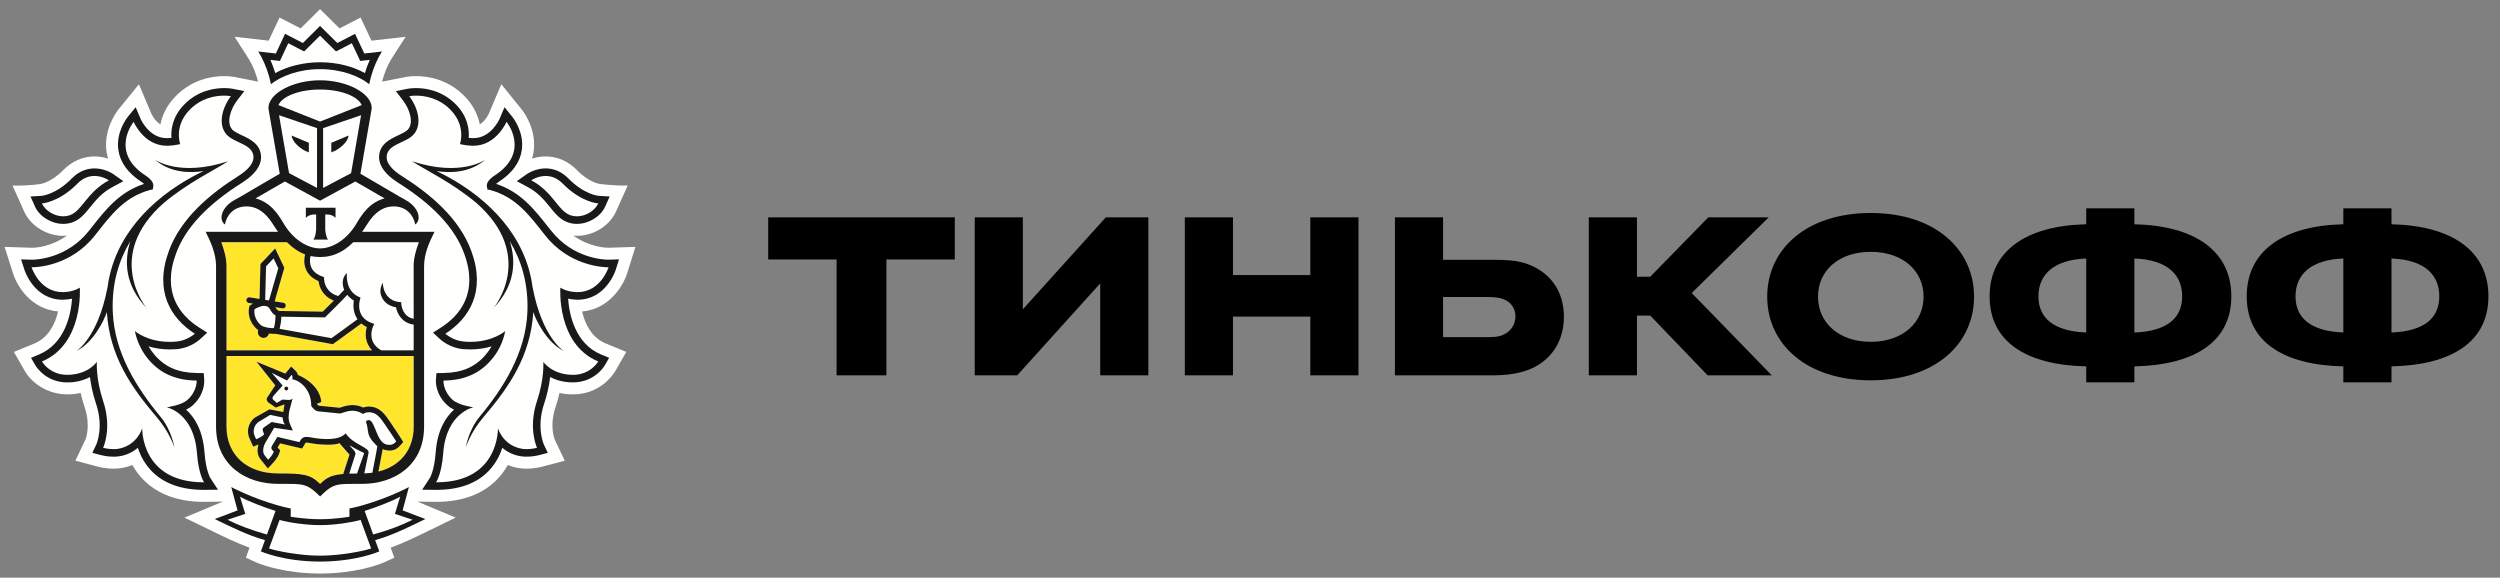
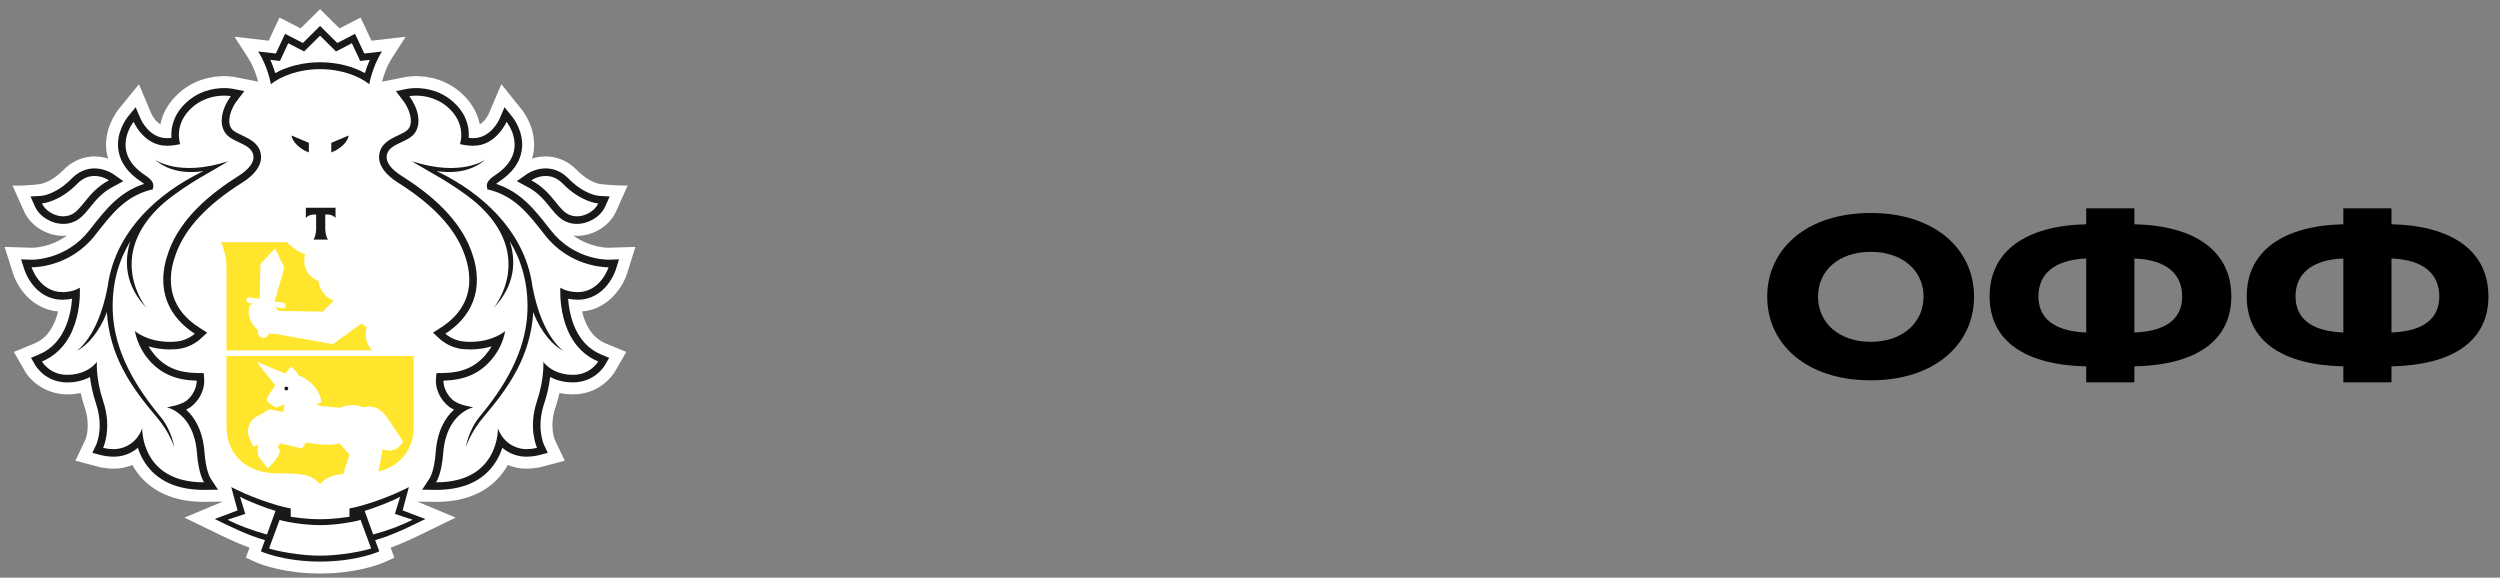
<svg xmlns="http://www.w3.org/2000/svg" width="251" height="58" viewBox="0 0 251 58" fill="none">
  <rect x="0" y="0" width="251" height="58" fill="#808080" stroke="none" />
  <g clip-path="url(#clip0)">
    <path fill-rule="evenodd" clip-rule="evenodd" d="M62.973 27.423L63.795 24.788L61.075 24.874C60.846 24.874 59.175 24.824 57.556 23.649C57.678 23.659 57.796 23.678 57.923 23.678C59.59 23.678 61.205 22.671 61.85 21.231L63.02 18.631C61.553 18.651 60.211 18.466 60.211 18.466C60.2 18.466 59.143 18.328 57.921 17.076C57.045 16.181 55.96 15.706 54.785 15.706C54.32 15.708 53.858 15.781 53.415 15.924C53.476 15.714 53.535 15.499 53.57 15.279C53.941 12.846 52.38 10.993 52.38 10.993L50.335 8.456L49.066 11.436C49.061 11.446 48.741 12.146 48.17 12.486C47.996 11.609 47.571 10.624 46.665 9.683C44.953 7.909 42.871 7.643 41.781 7.643C41.276 7.643 40.915 7.699 40.828 7.713L38.36 8.199C38.501 7.648 38.806 6.683 39.36 5.818L40.723 3.693L37.295 4.084L36.203 1.761L34.088 2.853L32.133 0.918L30.183 2.851L28.065 1.761L26.975 4.083L23.548 3.691L24.913 5.819C25.468 6.684 25.77 7.644 25.911 8.196L23.556 7.729L23.475 7.718C23.149 7.666 22.821 7.641 22.491 7.643C21.401 7.643 19.32 7.909 17.613 9.683C16.705 10.623 16.278 11.609 16.105 12.486C15.536 12.148 15.218 11.461 15.218 11.461L13.948 8.461L11.87 11.018C11.616 11.346 10.365 13.089 10.703 15.284C10.74 15.503 10.796 15.716 10.858 15.926C10.417 15.783 9.956 15.709 9.491 15.708C8.315 15.708 7.23 16.183 6.351 17.078C5.135 18.324 4.083 18.466 4.091 18.466C4.091 18.466 2.98 18.666 1.258 18.633L2.423 21.233C3.07 22.673 4.686 23.679 6.35 23.679C6.476 23.679 6.595 23.661 6.718 23.651C5.101 24.828 3.431 24.876 3.23 24.876L0.461 24.788L1.3 27.421C1.723 28.781 3.133 31.029 5.833 31.271C5.54 32.504 4.888 33.888 3.458 34.484L1.395 35.334L2.52 37.298C3.155 38.356 4.646 39.594 6.768 39.594C7.226 39.594 7.67 39.546 8.098 39.456C8.206 39.939 8.343 40.423 8.505 40.906C9.135 42.789 8.591 44.103 8.585 44.118L7.568 46.254L9.84 46.854C9.868 46.864 10.556 47.054 11.415 47.054C12.058 47.058 12.696 46.933 13.29 46.686C13.585 47.214 13.941 47.698 14.358 48.129C15.815 49.628 17.881 50.386 20.495 50.386H20.503L22.37 50.361L18.513 51.968L21.441 53.386C22.506 53.906 23.766 54.519 25.053 54.989L24.686 55.991L25.695 56.453C25.785 56.494 27.728 57.363 30.953 57.548C30.953 57.548 31.731 57.584 32.16 57.584C32.59 57.584 33.36 57.546 33.36 57.546C36.563 57.356 38.49 56.494 38.58 56.453L39.591 55.991L39.223 54.988C40.543 54.504 41.851 53.864 42.873 53.366L45.746 51.966L41.901 50.361L43.776 50.386C46.393 50.386 48.46 49.626 49.915 48.128C50.33 47.698 50.685 47.216 50.981 46.686C51.576 46.932 52.214 47.057 52.858 47.053C53.703 47.053 54.398 46.866 54.416 46.859L56.7 46.254L55.705 44.156C55.681 44.103 55.138 42.789 55.768 40.903C55.93 40.423 56.065 39.938 56.175 39.456C56.603 39.546 57.051 39.593 57.513 39.594C60.216 39.594 61.513 37.689 61.763 37.276L62.878 35.333L60.815 34.484C59.381 33.889 58.731 32.506 58.441 31.274C61.106 31.041 62.535 28.791 62.975 27.424L62.973 27.423Z" fill="#FFFFFE" />
-     <path fill-rule="evenodd" clip-rule="evenodd" d="M32.133 8.989C29.95 8.991 28.311 9.708 27.955 10.553L32.133 12.203L36.313 10.553C35.96 9.708 34.321 8.991 32.133 8.989ZM32.178 52.721H32.095C30.771 52.729 28.946 52.458 28.07 52.199L27.013 55.064C27.71 55.313 30.07 55.789 32.138 55.789C34.203 55.789 36.565 55.313 37.26 55.064L36.205 52.201C35.323 52.458 33.501 52.729 32.178 52.721ZM40.173 49.871C39.386 50.318 37.631 50.988 36.61 51.298L37.466 53.664C38.833 53.303 40.16 52.807 41.428 52.184L39.648 51.593L40.173 49.871V49.871ZM24.098 49.871L24.625 51.593L22.843 52.184C23.918 52.726 25.228 53.231 26.803 53.663L27.661 51.296C26.641 50.986 24.883 50.318 24.098 49.871V49.871ZM32.133 6.251C33.781 6.251 35.395 6.646 36.638 7.338C36.751 6.958 36.91 6.494 37.125 6.009L36.655 6.066L36.163 6.116L35.955 5.668L35.325 4.339L34.181 4.936L33.735 5.163L33.378 4.813L32.133 3.579L30.891 4.813L30.536 5.163L30.091 4.936L28.941 4.339L28.32 5.668L28.108 6.118L27.615 6.066L27.148 6.009C27.337 6.442 27.5 6.885 27.635 7.338C28.881 6.646 30.495 6.251 32.135 6.251H32.133ZM57.275 21.613C57.49 21.686 57.706 21.719 57.921 21.719C58.855 21.719 59.755 21.114 60.063 20.424C60.063 20.424 58.355 20.321 56.518 18.453C55.935 17.849 55.315 17.668 54.785 17.668C53.96 17.668 53.34 18.103 53.34 18.103C55.56 19.286 56.011 21.186 57.275 21.613V21.613ZM6.35 21.718C6.566 21.718 6.783 21.686 6.991 21.611C8.258 21.184 8.715 19.286 10.93 18.104C10.93 18.104 10.31 17.668 9.49 17.668C8.956 17.668 8.338 17.848 7.751 18.454C5.916 20.321 4.21 20.426 4.21 20.426C4.516 21.114 5.418 21.719 6.35 21.719V21.718Z" fill="#FFFFFE" />
-     <path fill-rule="evenodd" clip-rule="evenodd" d="M56.606 35.243C54.89 34.393 53.806 32.143 53.543 31.333C53.26 35.796 51.085 38.893 48.543 41.873C47.223 43.419 46.763 44.923 46.763 44.923C46.763 44.923 47.018 43.219 48.158 41.833C50.53 38.979 52.783 35.426 52.951 31.316C53.066 28.449 52.331 26.124 51.181 24.208C51.825 26.203 51.733 28.648 49.551 30.929C49.551 30.929 53.896 25.716 47.823 20.369C45.393 18.336 42.733 17.079 41.365 16.189C46.31 17.806 48.726 16.026 48.726 16.026C47.146 17.398 45.101 17.374 43.833 17.176C44.178 17.344 44.536 17.521 44.92 17.726C49.091 19.996 52.838 23.731 53.478 28.901V28.861C54.446 33.939 56.606 35.243 56.606 35.243ZM57.876 29.326C57.913 29.329 57.95 29.33 57.986 29.329C60.311 29.329 61.098 26.834 61.098 26.834H61.053C60.626 26.834 57.17 26.734 54.726 23.623C53.12 21.578 51.801 19.779 49.198 19.073L48.941 19.026L48.886 18.764C48.815 18.366 49.086 17.993 49.706 17.591C53.298 15.234 50.856 12.228 50.856 12.228C50.856 12.228 49.833 14.631 47.538 14.631L47.366 14.628C47.106 14.614 46.855 14.606 46.601 14.551L46.178 14.468C46.178 14.468 46.833 12.684 45.253 11.049C44.065 9.813 42.616 9.603 41.781 9.603C41.36 9.603 41.093 9.658 41.093 9.658C41.886 10.696 42.46 12.421 41.543 13.484C40.751 14.398 38.818 14.443 38.818 15.806C38.818 16.383 39.356 17.056 40.323 17.661C43.23 19.494 46.115 21.928 47.315 25.189C48.815 29.256 47.125 31.956 44.715 33.504C44.715 33.504 45.471 34.201 46.566 34.291C46.79 34.313 47.008 34.323 47.211 34.323C49.526 34.323 50.723 33.234 50.723 33.234C50.723 33.234 50.525 34.738 49.323 36.133C48.21 37.419 46.751 38.179 44.526 38.211C44.526 38.211 44.456 39.244 45.441 40.141C46.073 40.706 47.528 40.891 47.528 40.891C47.528 40.891 44.801 41.443 44.5 45.478C44.336 47.664 43.78 48.423 43.78 48.423H43.828C50.155 48.423 49.993 42.986 49.993 42.986C49.993 42.986 50.433 44.596 52.198 45.016C52.411 45.073 52.64 45.094 52.856 45.094C53.423 45.094 53.918 44.961 53.918 44.961C53.918 44.961 52.993 43.008 53.91 40.276C54.671 38.008 54.548 36.328 54.548 36.328C54.548 36.328 55.4 37.619 57.515 37.631H57.536C58.036 37.639 58.529 37.52 58.971 37.287C59.413 37.053 59.788 36.712 60.063 36.294C55.845 34.539 56.261 28.878 56.261 28.878C56.261 28.878 56.808 29.288 57.876 29.328V29.326ZM15.728 41.873C13.186 38.893 11.011 35.796 10.725 31.333C10.463 32.144 9.381 34.394 7.666 35.243C7.666 35.243 9.823 33.939 10.791 28.861V28.901C11.433 23.731 15.18 19.996 19.351 17.728C19.735 17.519 20.095 17.344 20.436 17.178C19.17 17.374 17.123 17.398 15.545 16.028C15.545 16.028 17.961 17.806 22.905 16.189C21.538 17.079 18.878 18.336 16.45 20.369C10.375 25.716 14.72 30.929 14.72 30.929C12.536 28.646 12.446 26.204 13.09 24.208C11.94 26.124 11.203 28.449 11.323 31.318C11.488 35.426 13.74 38.979 16.106 41.834C17.253 43.218 17.511 44.921 17.511 44.921C17.511 44.921 17.045 43.419 15.728 41.873ZM16.745 40.889C16.745 40.889 18.2 40.706 18.831 40.139C19.815 39.244 19.746 38.211 19.746 38.211C17.52 38.179 16.063 37.419 14.945 36.133C13.748 34.738 13.548 33.234 13.548 33.234C13.548 33.234 14.745 34.323 17.056 34.323C17.265 34.323 17.481 34.313 17.703 34.291C18.387 34.222 19.034 33.947 19.56 33.504C17.146 31.956 15.456 29.256 16.955 25.188C18.155 21.929 21.038 19.494 23.948 17.659C24.913 17.056 25.45 16.383 25.45 15.806C25.45 14.443 23.52 14.398 22.728 13.484C21.811 12.421 22.386 10.696 23.178 9.658C23.178 9.658 22.913 9.603 22.49 9.603C21.656 9.603 20.208 9.813 19.018 11.049C17.435 12.686 18.093 14.469 18.093 14.469L17.67 14.553C17.418 14.604 17.163 14.614 16.903 14.629L16.736 14.631C14.436 14.631 13.415 12.229 13.415 12.229C13.415 12.229 10.976 15.234 14.568 17.591C15.185 17.993 15.456 18.368 15.385 18.764L15.33 19.024L15.068 19.071C12.47 19.779 11.151 21.578 9.541 23.623C7.098 26.734 3.645 26.834 3.216 26.834H3.17C3.17 26.834 3.958 29.329 6.285 29.329C6.321 29.329 6.355 29.329 6.395 29.326C7.463 29.288 8.011 28.878 8.011 28.878C8.011 28.878 8.425 34.539 4.208 36.294C4.208 36.294 4.976 37.633 6.736 37.633H6.756C8.873 37.619 9.723 36.328 9.723 36.328C9.723 36.328 9.6 38.009 10.358 40.276C11.275 43.009 10.355 44.959 10.355 44.959C10.355 44.959 10.846 45.093 11.415 45.093C11.635 45.093 11.86 45.073 12.071 45.016C13.835 44.596 14.276 42.986 14.276 42.986C14.276 42.986 14.115 48.423 20.443 48.423H20.49C20.49 48.423 19.935 47.664 19.773 45.478C19.473 41.444 16.743 40.889 16.743 40.889H16.745ZM30.706 20.856H33.69V21.881C33.34 21.451 32.656 21.539 32.656 21.539V23.018C32.656 23.018 32.68 23.744 32.936 24.059H31.46C31.718 23.744 31.74 23.018 31.74 23.018V21.539C31.74 21.539 31.06 21.451 30.706 21.881V20.856V20.856ZM27.456 21.009C27.56 21.121 27.661 21.243 27.76 21.364C27.783 21.393 27.805 21.418 27.828 21.451C27.92 21.571 28.011 21.701 28.1 21.831L28.16 21.919C28.265 22.079 28.365 22.244 28.465 22.416C29.378 23.994 30.838 24.938 32.133 24.939C33.431 24.938 34.89 23.994 35.805 22.416C35.903 22.244 36.006 22.076 36.115 21.911C36.236 21.724 36.367 21.544 36.505 21.369C36.606 21.243 36.711 21.119 36.818 21.006C36.836 20.989 36.851 20.971 36.87 20.956C37.336 20.479 37.888 20.116 38.615 19.914L38.291 19.726H38.275L36.988 18.979L35.67 18.221L32.143 20.144L32.133 20.136L32.128 20.144L28.601 18.221L27.281 18.979L25.995 19.726H25.98L25.655 19.914C26.38 20.114 26.933 20.474 27.4 20.953C27.42 20.969 27.433 20.993 27.456 21.009V21.009Z" fill="#FFFFFE" />
    <path fill-rule="evenodd" clip-rule="evenodd" d="M31.011 14.339V15.306L30.826 15.219C30.818 15.213 30.545 15.153 30.073 14.776C29.291 14.169 29.276 13.609 29.276 13.609L31.01 14.339H31.011ZM31.828 18.868V12.864L28.015 11.568L29.021 17.384L31.83 18.868H31.828ZM33.261 14.339L34.995 13.609C34.995 13.609 34.981 14.169 34.196 14.776C33.725 15.151 33.453 15.213 33.445 15.219L33.261 15.304V14.339ZM35.25 17.386L36.251 11.569L32.44 12.864V18.868L35.25 17.384V17.386ZM26.435 32.784C26.806 32.918 27.256 32.946 27.488 32.946C27.496 32.918 27.51 32.883 27.521 32.839C27.54 32.773 27.56 32.703 27.575 32.629C27.64 32.296 27.661 31.921 27.668 31.678C27.455 31.551 27.281 31.367 27.166 31.148C27.025 30.849 26.823 30.709 26.528 30.709C26.145 30.709 25.733 30.943 25.555 31.049C25.415 31.879 26.026 32.633 26.435 32.783V32.784ZM34.871 29.599C34.165 30.371 32.776 31.716 32.71 31.783L32.626 31.866L28.243 31.798C28.239 32.16 28.192 32.521 28.103 32.873L28.068 33.011L33.28 33.951C33.821 33.571 35.313 32.479 35.893 32.051C35.471 31.434 35.431 30.703 35.526 30.189C35.276 30.031 35.054 29.832 34.871 29.599V29.599Z" fill="#FFFFFE" />
    <path fill-rule="evenodd" clip-rule="evenodd" d="M35.466 24.319C34.456 25.323 33.488 25.694 32.623 25.781C32.465 25.798 32.306 25.807 32.146 25.808H32.125C31.806 25.808 31.489 25.774 31.178 25.708C31.121 25.933 31.05 26.404 31.255 26.851C31.438 27.256 31.81 27.558 32.353 27.759L32.536 27.831L32.538 28.028C32.538 28.086 32.581 29.363 33.971 29.718C34.198 29.484 34.405 29.273 34.555 29.094C34.271 28.426 34.421 27.743 34.833 27.408C34.816 27.479 34.633 29.154 35.975 29.778L36.196 29.883L36.13 30.118C36.108 30.189 35.661 31.811 37.286 32.414L37.573 32.524L37.445 32.803C37.416 32.864 36.78 34.336 38.28 35.173H41.531V32.584C40.375 32.443 39.886 31.511 39.76 30.851C39.221 30.759 38.806 30.528 38.521 30.149C37.838 29.249 38.425 28.424 38.433 28.379C38.431 28.386 38.433 29.263 38.973 29.806C39.241 30.066 39.558 30.269 40.04 30.314L40.275 30.336L40.295 30.578C40.3 30.629 40.428 31.818 41.531 32.004L41.53 26.721C41.53 25.901 41.768 25.078 42.055 24.318H35.466V24.319ZM26.711 26.741L26.625 30.104L27.008 30.164L27.941 26.936L27.466 25.943L26.713 26.741H26.711ZM28.735 39.198C28.709 39.197 28.684 39.191 28.661 39.18C28.637 39.169 28.617 39.153 28.6 39.134C28.583 39.115 28.57 39.093 28.562 39.068C28.554 39.044 28.551 39.018 28.553 38.993C28.555 38.967 28.561 38.943 28.572 38.92C28.583 38.897 28.599 38.877 28.618 38.86C28.637 38.844 28.659 38.831 28.683 38.823C28.707 38.815 28.733 38.812 28.758 38.814C28.868 38.819 28.945 38.914 28.941 39.018C28.938 39.069 28.914 39.116 28.875 39.15C28.836 39.184 28.786 39.201 28.735 39.198ZM37.005 42.176C37.033 42.176 37.066 42.179 37.096 42.188C37.68 42.354 37.825 44.451 38.843 44.638C38.943 44.659 39.036 44.664 39.116 44.664C39.411 44.664 39.586 44.539 39.776 44.314C39.776 44.314 39.263 43.509 38.88 42.964C38.371 42.251 37.976 41.389 37.028 41.389C37.005 41.389 36.978 41.389 36.953 41.393C36.772 41.4 36.598 41.459 36.45 41.563C36.133 41.353 35.763 41.24 35.383 41.238C34.791 41.238 34.328 41.511 34.096 41.511H34.088L31.971 41.301C31.64 41.268 31.378 40.934 31.283 40.804L31.246 40.748C31.246 40.689 31.246 40.631 31.243 40.579C31.171 38.844 29.831 38.103 29.353 38.089C29.353 38.089 29.41 37.759 29.281 37.634L28.815 38.201L27.281 37.431L28.375 38.711L27.45 39.753C27.333 39.871 27.348 40.031 27.396 40.099L27.796 40.453L28.303 40.144C28.328 40.126 28.375 40.119 28.431 40.119C28.571 40.119 28.781 40.156 28.97 40.156C29.178 40.156 29.356 40.113 29.378 39.918C29.315 40.561 28.718 41.679 29.11 42.558L29.4 43.221L27.528 42.951L26.651 44.433C26.381 44.926 26.338 45.459 26.598 45.749L26.926 46.161C26.926 46.161 27.386 45.673 27.488 45.351L27.34 45.188C27.215 45.049 27.221 44.926 27.298 44.778L27.848 43.864L30.056 44.386L30.173 44.186C30.323 43.936 30.54 43.863 30.776 43.863C30.875 43.863 30.975 43.874 31.078 43.891C31.488 43.973 32.163 44.081 32.838 44.081C33.58 44.081 34.315 43.948 34.706 43.509C35.506 44.698 37.13 44.886 37.001 45.491L36.575 47.528C36.858 47.514 37.13 47.496 37.388 47.461L37.795 45.343C37.828 45.163 37.857 44.982 37.881 44.801C37.725 44.641 37.346 44.306 37.131 43.898C36.846 43.346 37.001 43.058 36.735 42.341C36.735 42.341 36.818 42.174 37.005 42.174V42.176Z" fill="#FFFFFE" />
-     <path fill-rule="evenodd" clip-rule="evenodd" d="M25.716 44.101C25.716 44.101 26.45 43.801 26.517 43.584L26.416 43.341C26.348 43.181 26.357 43.008 26.491 42.914L27.282 42.366L28.603 42.621C28.603 42.621 28.363 42.321 28.387 41.921L27.127 41.654L25.936 42.379C25.729 42.533 25.579 42.752 25.51 43.002C25.442 43.251 25.459 43.516 25.558 43.754L25.716 44.103V44.101ZM35.062 47.554C35.297 47.544 35.56 47.541 35.845 47.541C35.845 47.541 36.525 45.549 36.563 45.486C36.058 45.25 35.565 44.989 35.087 44.704C35.288 45.008 35.778 45.353 35.681 45.619L35.062 47.554Z" fill="#FFFFFE" />
    <path fill-rule="evenodd" clip-rule="evenodd" d="M41.532 35.742H22.74V42.824C22.74 45.721 24.832 47.532 27.92 47.532C30.498 47.532 31.178 47.633 32.137 48.587C32.798 47.926 33.345 47.681 34.47 47.587L34.495 47.479L35.087 45.644C35.053 45.602 34.087 44.501 34.087 44.501C33.703 44.629 33.38 44.651 32.837 44.651C32.282 44.651 31.653 44.584 30.972 44.458C30.908 44.442 30.842 44.435 30.777 44.434C30.693 44.434 30.688 44.441 30.665 44.483L30.548 44.678L30.332 45.034L29.927 44.939L28.123 44.514L27.875 44.922L27.913 44.968L28.132 45.209L28.035 45.526C27.902 45.938 27.472 46.419 27.34 46.553L26.89 47.036L26.478 46.517L26.17 46.129C25.845 45.766 25.77 45.209 25.953 44.626C25.948 44.63 25.942 44.632 25.935 44.633L25.427 44.844L25.198 44.344L25.037 43.992C24.881 43.633 24.854 43.231 24.957 42.853C25.061 42.475 25.291 42.144 25.608 41.914L27.058 41.093L28.442 41.364C28.475 41.231 28.525 40.758 28.563 40.636C28.537 40.633 28.512 40.627 28.485 40.627L27.688 40.924L26.922 40.394C26.922 40.394 26.622 40.104 26.893 39.814L27.635 38.686L25.752 36.319L28.647 37.509L28.84 37.271L29.23 36.801L29.673 37.224C29.79 37.338 29.871 37.483 29.907 37.642C30.703 37.954 32.133 38.873 32.26 40.366L31.813 40.544V40.556C31.915 40.678 32 40.727 32.027 40.733L34.093 40.936C34.147 40.926 34.21 40.903 34.283 40.883C34.542 40.794 34.927 40.666 35.383 40.666C35.757 40.666 36.117 40.752 36.462 40.916C36.611 40.86 36.769 40.827 36.928 40.819L37.028 40.816C38.133 40.816 38.683 41.644 39.125 42.306C39.198 42.421 39.272 42.528 39.348 42.634C39.735 43.181 40.24 43.979 40.26 44.014L40.488 44.369L40.208 44.696C39.995 44.946 39.67 45.237 39.117 45.237C38.991 45.236 38.866 45.224 38.743 45.199C38.63 45.178 38.519 45.143 38.413 45.097C38.396 45.215 38.377 45.332 38.355 45.449L37.993 47.344C40.16 46.811 41.537 45.171 41.537 42.824L41.532 35.742V35.742ZM22.74 35.172H37.357C36.627 34.416 36.638 33.461 36.823 32.839C36.626 32.745 36.443 32.623 36.278 32.479C35.707 32.901 33.963 34.172 33.508 34.492L33.41 34.559L27.673 33.519H27.557C27.42 33.519 27.218 33.514 26.998 33.486C26.975 33.591 26.921 33.688 26.844 33.763C26.767 33.839 26.67 33.89 26.564 33.911C26.458 33.933 26.348 33.923 26.248 33.883C26.148 33.843 26.061 33.776 25.998 33.688C25.954 33.627 25.923 33.559 25.906 33.487C25.889 33.414 25.886 33.339 25.898 33.266L25.92 33.141C25.33 32.724 24.782 31.791 25.025 30.808L25.048 30.704L25.132 30.644C25.216 30.587 25.302 30.533 25.392 30.484L24.975 30.418C24.901 30.405 24.835 30.364 24.791 30.303C24.746 30.242 24.728 30.167 24.738 30.093C24.744 30.055 24.757 30.02 24.776 29.987C24.796 29.955 24.821 29.927 24.852 29.905C24.882 29.883 24.916 29.867 24.953 29.858C24.99 29.849 25.028 29.848 25.065 29.854L26.057 30.011L26.148 26.509L27.625 24.942L28.548 26.887L27.575 30.258L28.452 30.396C28.526 30.408 28.593 30.45 28.638 30.511C28.682 30.573 28.7 30.649 28.688 30.724C28.677 30.791 28.643 30.851 28.592 30.894C28.541 30.938 28.476 30.961 28.408 30.961L28.363 30.959L27.648 30.843C27.658 30.866 27.672 30.878 27.682 30.901C27.761 31.039 27.881 31.149 28.025 31.218L32.397 31.289C32.582 31.108 33.04 30.657 33.513 30.181C33.101 30.03 32.74 29.767 32.469 29.421C32.198 29.076 32.029 28.662 31.98 28.226C31.38 27.969 30.963 27.586 30.733 27.086C30.453 26.466 30.553 25.846 30.628 25.544C30.045 25.332 29.432 24.942 28.805 24.319H22.218C22.502 25.079 22.74 25.902 22.74 26.721V35.171V35.172Z" fill="#FFE52B" />
    <path fill-rule="evenodd" clip-rule="evenodd" d="M28.758 38.814C28.733 38.812 28.707 38.815 28.683 38.823C28.659 38.831 28.637 38.844 28.618 38.861C28.598 38.878 28.583 38.898 28.572 38.921C28.561 38.944 28.554 38.969 28.553 38.994C28.551 39.02 28.554 39.045 28.562 39.069C28.57 39.093 28.583 39.116 28.6 39.135C28.617 39.154 28.638 39.169 28.661 39.18C28.684 39.191 28.709 39.197 28.735 39.197C28.786 39.201 28.836 39.184 28.875 39.151C28.913 39.117 28.937 39.07 28.942 39.019C28.944 38.968 28.927 38.917 28.892 38.879C28.858 38.84 28.81 38.817 28.758 38.814V38.814ZM37.468 53.664L36.61 51.297C37.632 50.986 39.386 50.316 40.175 49.871L39.65 51.593L41.428 52.184C40.352 52.724 39.048 53.229 37.468 53.663V53.664ZM32.138 55.789C30.07 55.789 27.71 55.312 27.013 55.064L28.07 52.201C28.947 52.458 30.77 52.729 32.095 52.721H32.178C33.502 52.729 35.323 52.456 36.205 52.201L37.26 55.064C36.563 55.314 34.203 55.789 32.138 55.789ZM22.845 52.184L24.625 51.593L24.098 49.871C24.883 50.316 26.643 50.987 27.662 51.297L26.803 53.664C25.228 53.231 23.92 52.724 22.845 52.184ZM41.508 51.659L40.425 51.242L40.725 50.123L41.053 48.901C41.053 48.901 39.136 49.944 36.431 50.726C35.665 50.946 35.085 51.047 35.085 51.047V51.879C35.085 51.879 33.638 52.129 32.178 52.129H32.095C30.631 52.129 29.188 51.879 29.188 51.879V51.046C29.188 51.046 28.607 50.946 27.84 50.726C25.138 49.943 23.221 48.901 23.221 48.901L23.545 50.123L23.852 51.242L22.765 51.659L21.56 52.109C22.94 52.778 24.853 53.749 26.603 54.229L26.192 55.359C26.192 55.359 28.412 56.373 32.11 56.383V56.384H32.16V56.383C35.863 56.373 38.083 55.359 38.083 55.359L37.666 54.229C39.418 53.749 41.335 52.779 42.708 52.109L41.508 51.659V51.659ZM27.616 6.064L28.108 6.118L28.32 5.668L28.94 4.339L30.09 4.936L30.537 5.164L32.133 3.578L33.378 4.811L33.735 5.164L34.181 4.936L35.325 4.339L35.955 5.668L36.163 6.118L36.655 6.064L37.125 6.009C36.934 6.442 36.771 6.886 36.636 7.339C35.395 6.644 33.782 6.251 32.135 6.251C30.495 6.251 28.881 6.644 27.635 7.339C27.5 6.886 27.338 6.442 27.148 6.009L27.615 6.064H27.616ZM32.133 6.943C34.338 6.943 36.1 7.676 37.075 8.454C37.075 8.454 37.365 6.709 38.352 5.171L36.577 5.371L35.648 3.396L33.865 4.318L32.133 2.604L30.408 4.318L28.622 3.396L27.695 5.373L25.92 5.169C26.908 6.709 27.197 8.453 27.197 8.453C28.177 7.674 29.933 6.943 32.133 6.943V6.943ZM60.063 36.294C60.063 36.294 59.297 37.633 57.536 37.633H57.515C55.401 37.619 54.548 36.328 54.548 36.328C54.548 36.328 54.672 38.008 53.911 40.276C52.995 43.009 53.918 44.959 53.918 44.959C53.918 44.959 53.425 45.094 52.856 45.094C52.64 45.094 52.413 45.072 52.198 45.016C50.433 44.597 49.993 42.987 49.993 42.987C49.993 42.987 50.157 48.422 43.828 48.422H43.778C43.778 48.422 44.337 47.664 44.502 45.477C44.801 41.444 47.528 40.889 47.528 40.889C47.528 40.889 46.073 40.706 45.441 40.141C44.456 39.246 44.525 38.211 44.525 38.211C46.752 38.179 48.212 37.421 49.323 36.133C50.039 35.308 50.523 34.308 50.723 33.234C50.723 33.234 49.526 34.322 47.212 34.322C47.008 34.322 46.791 34.312 46.568 34.291C45.471 34.203 44.715 33.504 44.715 33.504C47.125 31.956 48.815 29.254 47.316 25.188C46.117 21.929 43.23 19.494 40.325 17.661C39.358 17.056 38.818 16.383 38.818 15.804C38.818 14.443 40.752 14.399 41.545 13.484C42.462 12.421 41.886 10.696 41.093 9.658C41.093 9.658 41.36 9.603 41.782 9.603C42.618 9.603 44.065 9.813 45.255 11.049C46.833 12.686 46.178 14.469 46.178 14.469L46.602 14.553C46.855 14.604 47.106 14.616 47.368 14.629L47.538 14.631C49.833 14.631 50.858 12.227 50.858 12.227C50.858 12.227 53.298 15.234 49.706 17.591C49.088 17.992 48.815 18.367 48.886 18.764L48.943 19.026L49.198 19.071C51.801 19.779 53.12 21.579 54.728 23.622C57.172 26.734 60.628 26.834 61.053 26.834H61.1C61.1 26.834 60.312 29.329 57.986 29.329C57.948 29.329 57.915 29.329 57.877 29.326C56.81 29.288 56.26 28.878 56.26 28.878C56.26 28.878 55.845 34.539 60.063 36.294V36.294ZM57.986 30.093C60.837 30.093 61.79 27.188 61.83 27.064L62.147 26.039L61.08 26.073H61.077C60.698 26.073 57.555 25.989 55.327 23.151L55.115 22.887C53.658 21.032 52.276 19.267 49.806 18.462C49.905 18.376 50.011 18.298 50.121 18.227C51.431 17.364 52.195 16.316 52.385 15.098C52.666 13.266 51.498 11.806 51.448 11.746L50.655 10.762L50.158 11.929C50.125 12.001 49.291 13.867 47.538 13.867H47.408C47.292 13.864 47.176 13.857 47.06 13.848C47.121 13.014 46.97 11.727 45.803 10.518C44.401 9.063 42.681 8.844 41.782 8.844C41.301 8.844 40.981 8.904 40.947 8.908L39.748 9.146L40.486 10.121C41.066 10.874 41.593 12.262 40.97 12.988C40.77 13.221 40.36 13.406 39.968 13.594C39.161 13.966 38.058 14.486 38.058 15.804C38.058 16.657 38.72 17.552 39.92 18.311C43.467 20.546 45.657 22.879 46.602 25.454C48.065 29.414 46.157 31.674 44.301 32.864L43.471 33.399L44.2 34.069C44.298 34.156 45.187 34.941 46.502 35.054C46.752 35.071 46.99 35.084 47.213 35.084C48.055 35.084 48.773 34.951 49.356 34.774C49.182 35.078 48.979 35.365 48.75 35.631C47.691 36.861 46.388 37.421 44.513 37.451L43.816 37.461L43.763 38.161C43.757 38.303 43.705 39.601 44.93 40.704C45.118 40.874 45.345 41.016 45.583 41.129C44.75 41.879 43.907 43.186 43.743 45.422C43.605 47.289 43.16 47.981 43.155 47.989L42.385 49.166L43.776 49.184C46.075 49.184 47.835 48.551 49.053 47.291C49.684 46.629 50.155 45.831 50.43 44.959C51.107 45.536 51.967 45.853 52.856 45.852C53.507 45.852 54.05 45.714 54.11 45.701L54.998 45.464L54.606 44.634C54.577 44.568 53.837 42.901 54.633 40.523C54.924 39.656 55.126 38.763 55.236 37.856C55.797 38.149 56.545 38.389 57.513 38.392C59.713 38.392 60.681 36.748 60.725 36.679L61.158 35.922L60.355 35.593C57.735 34.502 57.155 31.576 57.038 29.992C57.276 30.038 57.547 30.079 57.852 30.087L57.986 30.093V30.093Z" fill="#1A1919" />
    <path fill-rule="evenodd" clip-rule="evenodd" d="M54.785 17.668C55.315 17.668 55.935 17.849 56.518 18.454C58.355 20.321 60.063 20.426 60.063 20.426C59.753 21.114 58.853 21.719 57.922 21.719C57.706 21.719 57.488 21.686 57.276 21.611C56.011 21.184 55.56 19.286 53.342 18.104C53.342 18.104 53.958 17.668 54.785 17.668V17.668ZM52.98 18.778C54.041 19.344 54.661 20.106 55.205 20.779C55.738 21.438 56.243 22.071 57.038 22.334C57.318 22.431 57.617 22.478 57.922 22.478C59.11 22.478 60.305 21.748 60.758 20.738L61.213 19.728L60.111 19.661C60.06 19.661 58.642 19.529 57.065 17.916C56.415 17.253 55.63 16.906 54.785 16.906C53.752 16.906 52.985 17.423 52.901 17.476L51.888 18.191L52.98 18.778V18.778ZM53.478 28.863V28.901C52.838 23.731 49.092 19.998 44.92 17.728C44.536 17.521 44.178 17.344 43.833 17.178C45.102 17.374 47.147 17.398 48.727 16.028C48.727 16.028 46.31 17.806 41.365 16.189C42.731 17.079 45.393 18.336 47.823 20.369C53.895 25.716 49.551 30.929 49.551 30.929C51.735 28.648 51.825 26.204 51.181 24.208C52.331 26.124 53.065 28.449 52.952 31.318C52.785 35.426 50.53 38.979 48.158 41.834C47.018 43.218 46.765 44.921 46.765 44.921C46.765 44.921 47.225 43.419 48.543 41.874C51.085 38.891 53.26 35.796 53.543 31.333C53.806 32.144 54.89 34.394 56.606 35.243C56.606 35.243 54.448 33.939 53.478 28.863V28.863ZM20.445 48.423C14.117 48.423 14.278 42.988 14.278 42.988C14.278 42.988 13.835 44.598 12.073 45.016C11.858 45.07 11.637 45.096 11.415 45.094C10.848 45.094 10.355 44.961 10.355 44.961C10.355 44.961 11.277 43.008 10.358 40.276C9.601 38.009 9.725 36.328 9.725 36.328C9.725 36.328 8.873 37.619 6.758 37.633H6.737C4.978 37.633 4.21 36.294 4.21 36.294C8.427 34.539 8.013 28.878 8.013 28.878C8.013 28.878 7.463 29.288 6.396 29.328H6.285C3.958 29.328 3.17 26.834 3.17 26.834H3.218C3.648 26.834 7.1 26.734 9.541 23.623C11.15 21.578 12.47 19.779 15.068 19.073L15.33 19.026L15.385 18.764C15.458 18.368 15.185 17.993 14.568 17.591C10.976 15.234 13.415 12.229 13.415 12.229C13.415 12.229 14.435 14.631 16.736 14.631L16.903 14.629C17.163 14.616 17.418 14.604 17.67 14.551L18.093 14.469C18.093 14.469 17.436 12.686 19.02 11.049C20.21 9.813 21.655 9.603 22.49 9.603C22.915 9.603 23.177 9.658 23.177 9.658C22.387 10.696 21.813 12.421 22.727 13.484C23.52 14.399 25.451 14.443 25.451 15.804C25.451 16.383 24.913 17.056 23.948 17.661C21.04 19.494 18.155 21.928 16.955 25.189C15.458 29.256 17.148 31.956 19.56 33.506C19.56 33.506 18.802 34.203 17.705 34.291C17.49 34.312 17.274 34.322 17.058 34.323C14.745 34.323 13.548 33.236 13.548 33.236C13.548 33.236 13.748 34.738 14.945 36.134C16.061 37.421 17.52 38.179 19.745 38.211C19.745 38.211 19.817 39.244 18.831 40.141C18.2 40.708 16.745 40.891 16.745 40.891C16.745 40.891 19.473 41.444 19.773 45.478C19.936 47.664 20.49 48.423 20.49 48.423H20.445ZM21.116 47.989C21.115 47.981 20.673 47.289 20.532 45.423C20.365 43.186 19.521 41.879 18.686 41.129C18.928 41.016 19.153 40.874 19.34 40.704C20.565 39.601 20.513 38.304 20.505 38.161L20.458 37.461L19.756 37.451C17.887 37.421 16.581 36.861 15.523 35.631C15.295 35.365 15.092 35.078 14.916 34.774C15.5 34.953 16.213 35.084 17.058 35.084C17.283 35.084 17.52 35.071 17.768 35.054C18.619 34.969 19.423 34.626 20.073 34.071L20.802 33.399L19.971 32.866C18.111 31.674 16.21 29.416 17.672 25.454C18.616 22.879 20.802 20.548 24.355 18.311C25.555 17.553 26.212 16.658 26.212 15.804C26.212 14.486 25.111 13.966 24.305 13.594C23.912 13.406 23.502 13.219 23.303 12.988C22.678 12.263 23.203 10.874 23.785 10.121L24.528 9.146L23.323 8.908C23.29 8.903 22.973 8.844 22.49 8.844C21.591 8.844 19.873 9.063 18.473 10.518C17.305 11.728 17.151 13.016 17.212 13.848C17.096 13.857 16.98 13.864 16.865 13.868H16.736C14.976 13.868 14.146 12.001 14.115 11.929L13.62 10.763L12.82 11.746C12.775 11.806 11.603 13.266 11.89 15.098C12.078 16.314 12.841 17.364 14.152 18.228C14.295 18.319 14.393 18.398 14.465 18.463C11.992 19.268 10.613 21.033 9.156 22.888L8.947 23.151C6.72 25.989 3.568 26.074 3.192 26.074L2.118 26.041L2.445 27.064C2.483 27.188 3.433 30.093 6.285 30.093L6.421 30.088C6.723 30.079 6.995 30.038 7.235 29.991C7.118 31.574 6.535 34.503 3.915 35.591L3.115 35.924L3.548 36.679C3.895 37.214 4.373 37.651 4.935 37.951C5.498 38.251 6.127 38.403 6.765 38.393C7.553 38.4 8.332 38.218 9.035 37.859C9.12 38.576 9.296 39.494 9.64 40.523C10.437 42.899 9.695 44.568 9.666 44.634L9.273 45.464L10.162 45.699C10.222 45.716 10.768 45.853 11.415 45.853C12.305 45.855 13.166 45.538 13.841 44.959C14.116 45.831 14.586 46.629 15.216 47.291C16.44 48.549 18.198 49.184 20.495 49.184L21.887 49.166L21.116 47.989V47.989Z" fill="#1A1919" />
    <path fill-rule="evenodd" clip-rule="evenodd" d="M7.752 18.454C8.338 17.849 8.957 17.666 9.49 17.666C10.31 17.666 10.932 18.104 10.932 18.104C8.715 19.288 8.258 21.184 6.992 21.613C6.785 21.684 6.568 21.72 6.35 21.718C5.418 21.718 4.517 21.114 4.21 20.426C4.21 20.426 5.917 20.321 7.752 18.454V18.454ZM6.35 22.478C6.655 22.478 6.953 22.431 7.237 22.334C8.03 22.071 8.537 21.439 9.07 20.779C9.615 20.108 10.228 19.346 11.292 18.779L12.385 18.191L11.368 17.474C11.285 17.423 10.523 16.908 9.49 16.908C8.643 16.908 7.857 17.253 7.208 17.916C5.63 19.531 4.215 19.661 4.163 19.663L3.063 19.728L3.513 20.739C3.97 21.748 5.163 22.478 6.35 22.478V22.478ZM11.322 31.318C11.205 28.449 11.938 26.124 13.088 24.208C12.448 26.204 12.535 28.648 14.722 30.931C14.722 30.931 10.375 25.714 16.45 20.371C18.88 18.336 21.538 17.079 22.905 16.189C17.962 17.806 15.547 16.026 15.547 16.026C17.125 17.398 19.17 17.376 20.438 17.176C20.095 17.344 19.735 17.519 19.352 17.728C15.18 19.996 11.435 23.731 10.792 28.901V28.863C9.823 33.939 7.667 35.243 7.667 35.243C9.383 34.393 10.463 32.143 10.727 31.333C11.013 35.796 13.187 38.893 15.727 41.874C17.047 43.419 17.51 44.921 17.51 44.921C17.51 44.921 17.253 43.219 16.108 41.834C13.742 38.979 11.488 35.426 11.322 31.318V31.318ZM30.707 20.856V21.883C31.06 21.451 31.74 21.539 31.74 21.539V23.018C31.74 23.018 31.718 23.744 31.46 24.059H32.937C32.68 23.744 32.655 23.018 32.655 23.018V21.539C32.655 21.539 33.338 21.451 33.688 21.883V20.856H30.705H30.707ZM30.073 14.776C30.545 15.151 30.818 15.214 30.827 15.219L31.01 15.304V14.339L29.277 13.609C29.277 13.609 29.292 14.169 30.073 14.776V14.776ZM34.197 14.776C34.98 14.169 34.997 13.609 34.997 13.609L33.262 14.339V15.306L33.445 15.219C33.453 15.214 33.725 15.151 34.197 14.776Z" fill="#1A1919" />
-     <path fill-rule="evenodd" clip-rule="evenodd" d="M32.135 12.204L27.956 10.551C28.311 9.708 29.95 8.991 32.135 8.989C34.321 8.991 35.96 9.708 36.315 10.551L32.135 12.204ZM35.25 17.386L32.441 18.869V12.863L36.253 11.566L35.25 17.383V17.386ZM36.99 18.979L38.273 19.726H38.291L38.615 19.914C37.89 20.114 37.335 20.479 36.87 20.956L36.82 21.006C36.71 21.123 36.605 21.244 36.505 21.369L36.446 21.446C36.346 21.574 36.251 21.706 36.163 21.843L36.115 21.911C36.007 22.076 35.904 22.244 35.806 22.416C34.89 23.994 33.431 24.938 32.135 24.941C30.838 24.938 29.378 23.994 28.465 22.416C28.368 22.248 28.266 22.082 28.16 21.919L28.1 21.831C28.013 21.702 27.922 21.576 27.83 21.451C27.806 21.418 27.785 21.393 27.761 21.364C27.663 21.243 27.562 21.124 27.456 21.009C27.435 20.993 27.42 20.971 27.4 20.953C26.924 20.454 26.32 20.095 25.655 19.914L25.981 19.726H25.995L27.283 18.979L28.601 18.221L32.128 20.144L32.135 20.138L32.145 20.144L35.67 18.221L36.99 18.979ZM42.056 24.319C41.768 25.079 41.53 25.903 41.53 26.721L41.533 32.004C40.431 31.821 40.3 30.631 40.296 30.579L40.276 30.338L40.038 30.316C39.634 30.28 39.256 30.1 38.975 29.808C38.433 29.266 38.433 28.389 38.433 28.381C38.426 28.426 37.84 29.248 38.52 30.148C38.806 30.528 39.223 30.763 39.76 30.854C39.886 31.513 40.376 32.444 41.533 32.588V35.171H38.281C36.781 34.336 37.416 32.866 37.446 32.803L37.573 32.523L37.286 32.414C35.661 31.811 36.11 30.188 36.131 30.118L36.198 29.881L35.975 29.778C34.635 29.154 34.816 27.478 34.835 27.408C34.421 27.743 34.273 28.424 34.556 29.096C34.403 29.273 34.196 29.484 33.971 29.718C33.58 29.632 33.227 29.42 32.968 29.114C32.709 28.809 32.558 28.426 32.538 28.026L32.536 27.829L32.353 27.759C31.811 27.559 31.44 27.256 31.255 26.851C31.104 26.488 31.077 26.086 31.178 25.706C31.489 25.77 31.807 25.804 32.125 25.806H32.146C32.308 25.806 32.466 25.796 32.623 25.781C33.49 25.694 34.456 25.323 35.466 24.319H42.056V24.319ZM37.993 47.344L38.356 45.449L38.415 45.099C38.639 45.187 38.877 45.234 39.118 45.238C39.671 45.238 39.995 44.944 40.21 44.696L40.486 44.371L40.26 44.014C40.24 43.979 39.735 43.181 39.348 42.634C39.271 42.526 39.197 42.416 39.126 42.304C38.685 41.644 38.133 40.816 37.026 40.816L36.928 40.819C36.769 40.828 36.611 40.86 36.461 40.914C36.125 40.753 35.756 40.669 35.383 40.668C35.008 40.677 34.636 40.749 34.285 40.881C34.211 40.903 34.145 40.926 34.093 40.936L32.026 40.733C31.942 40.691 31.869 40.631 31.813 40.556V40.544L32.26 40.366C32.135 38.873 30.703 37.954 29.906 37.643C29.871 37.483 29.79 37.337 29.673 37.223L29.23 36.801L28.84 37.269L28.648 37.509L25.751 36.318L27.635 38.686L26.893 39.814C26.62 40.103 26.921 40.394 26.921 40.394L27.688 40.924L28.485 40.626C28.511 40.626 28.535 40.633 28.563 40.636C28.525 40.758 28.475 41.233 28.441 41.364L27.06 41.093L25.61 41.914C24.861 42.464 24.76 43.371 25.038 43.993L25.198 44.346L25.426 44.844L25.935 44.634C25.943 44.631 25.95 44.629 25.955 44.624C25.771 45.209 25.846 45.764 26.171 46.129L26.48 46.518L26.89 47.038L27.34 46.553C27.473 46.419 27.903 45.938 28.035 45.524L28.131 45.209L27.913 44.968L27.876 44.923L28.123 44.514L29.926 44.941L30.333 45.034L30.55 44.676L30.666 44.483C30.688 44.441 30.693 44.434 30.776 44.434C30.841 44.434 30.905 44.441 30.973 44.458C31.588 44.579 32.213 44.643 32.84 44.649C33.378 44.649 33.703 44.629 34.086 44.501C34.086 44.501 35.055 45.601 35.088 45.644L34.495 47.478L34.468 47.588C33.346 47.679 32.8 47.926 32.138 48.588C31.178 47.634 30.5 47.533 27.921 47.533C24.833 47.533 22.74 45.721 22.74 42.823V35.743H41.533L41.536 42.823C41.536 45.171 40.16 46.809 37.993 47.344V47.344ZM26.418 43.341L26.516 43.586C26.45 43.799 25.716 44.103 25.716 44.103L25.56 43.754C25.46 43.516 25.442 43.25 25.511 43.001C25.58 42.751 25.73 42.532 25.938 42.378L27.126 41.653L28.388 41.919C28.379 42.171 28.454 42.418 28.603 42.621L27.283 42.368L26.491 42.914C26.358 43.008 26.348 43.181 26.418 43.341V43.341ZM37.793 45.341L37.388 47.459C37.128 47.496 36.855 47.516 36.575 47.526L37.001 45.493C37.128 44.886 35.508 44.698 34.706 43.509C34.315 43.949 33.58 44.081 32.84 44.081C32.163 44.081 31.49 43.973 31.078 43.891C30.979 43.874 30.879 43.864 30.778 43.863C30.54 43.863 30.325 43.936 30.175 44.188L30.058 44.388L27.848 43.866L27.298 44.778C27.221 44.926 27.215 45.049 27.34 45.188L27.49 45.351C27.386 45.673 26.926 46.161 26.926 46.161L26.598 45.749C26.338 45.459 26.381 44.926 26.651 44.433L27.528 42.949L29.4 43.221L29.11 42.556C28.718 41.678 29.315 40.561 29.378 39.918C29.356 40.113 29.178 40.156 28.971 40.156C28.781 40.156 28.571 40.121 28.431 40.121C28.376 40.121 28.328 40.126 28.303 40.144L27.796 40.453L27.396 40.099C27.348 40.033 27.333 39.871 27.45 39.751L28.376 38.711L27.283 37.431L28.813 38.203L29.281 37.634C29.41 37.761 29.353 38.089 29.353 38.089C29.831 38.103 31.173 38.844 31.243 40.578C31.248 40.631 31.248 40.689 31.248 40.748L31.283 40.804C31.378 40.936 31.64 41.271 31.971 41.301L34.088 41.511H34.096C34.33 41.511 34.791 41.238 35.383 41.238C35.708 41.238 36.066 41.321 36.45 41.563C36.45 41.563 36.643 41.409 36.955 41.393C36.978 41.389 37.005 41.389 37.026 41.389C37.976 41.389 38.371 42.249 38.881 42.964C39.265 43.508 39.776 44.314 39.776 44.314C39.588 44.539 39.411 44.664 39.116 44.664C39.025 44.665 38.933 44.656 38.843 44.638C37.826 44.449 37.678 42.354 37.098 42.188C37.068 42.179 37.036 42.176 37.005 42.176C36.818 42.176 36.736 42.343 36.736 42.343C37.003 43.058 36.846 43.346 37.133 43.898C37.346 44.306 37.725 44.641 37.881 44.801C37.881 44.801 37.84 45.111 37.793 45.343V45.341ZM35.845 47.541C35.561 47.541 35.298 47.544 35.061 47.554L35.681 45.619C35.778 45.351 35.288 45.006 35.086 44.703C35.391 44.896 36.183 45.319 36.565 45.486C36.317 46.168 36.077 46.853 35.845 47.541V47.541ZM26.625 30.104L26.713 26.741L27.466 25.943L27.94 26.936L27.006 30.164L26.623 30.106L26.625 30.104ZM27.166 31.148C27.281 31.367 27.454 31.55 27.666 31.676C27.66 31.996 27.63 32.314 27.575 32.629C27.558 32.703 27.541 32.771 27.52 32.839C27.51 32.883 27.496 32.918 27.488 32.946C27.256 32.946 26.805 32.918 26.436 32.783C26.026 32.633 25.415 31.879 25.556 31.049C25.733 30.941 26.143 30.709 26.528 30.709C26.823 30.709 27.025 30.849 27.166 31.148V31.148ZM35.893 32.051C35.315 32.479 33.821 33.571 33.28 33.951L28.066 33.011L28.103 32.873C28.17 32.601 28.241 32.231 28.245 31.796L32.626 31.866L32.71 31.783C32.776 31.716 34.165 30.371 34.871 29.599C35.04 29.811 35.25 30.011 35.526 30.188C35.433 30.704 35.471 31.434 35.893 32.051V32.051ZM28.805 24.319C29.433 24.943 30.045 25.331 30.628 25.544C30.553 25.844 30.453 26.468 30.733 27.086C30.963 27.586 31.38 27.969 31.981 28.226C32.048 28.843 32.436 29.771 33.515 30.181C33.041 30.658 32.581 31.108 32.398 31.288L28.025 31.219C27.88 31.15 27.76 31.038 27.681 30.899C27.673 30.878 27.658 30.866 27.648 30.843L28.363 30.959L28.408 30.961C28.475 30.961 28.54 30.938 28.592 30.894C28.643 30.851 28.677 30.791 28.688 30.724C28.7 30.65 28.682 30.573 28.638 30.512C28.594 30.45 28.528 30.409 28.453 30.396L27.575 30.256L28.548 26.888L27.626 24.943L26.148 26.509L26.058 30.011L25.065 29.853C24.911 29.823 24.765 29.936 24.736 30.091C24.725 30.166 24.744 30.242 24.788 30.304C24.833 30.365 24.9 30.407 24.975 30.419L25.391 30.483C25.302 30.532 25.215 30.586 25.131 30.644L25.048 30.704L25.025 30.808C24.783 31.791 25.33 32.724 25.92 33.141L25.898 33.266C25.875 33.416 25.908 33.566 25.998 33.688C26.049 33.761 26.118 33.822 26.198 33.863C26.278 33.904 26.366 33.925 26.456 33.924C26.583 33.923 26.705 33.88 26.803 33.8C26.901 33.721 26.97 33.611 26.998 33.488C27.218 33.513 27.42 33.519 27.556 33.519H27.675L33.41 34.558L33.508 34.493C33.965 34.173 35.708 32.901 36.278 32.479C36.436 32.614 36.611 32.738 36.823 32.839C36.638 33.461 36.626 34.416 37.356 35.173H22.74V26.723C22.74 25.903 22.501 25.079 22.218 24.319H28.805V24.319ZM28.015 11.569L31.83 12.864V18.868L29.021 17.384L28.015 11.568V11.569ZM37.321 10.844C37.321 9.379 34.86 8.061 32.143 8.061H32.126C29.41 8.061 26.95 9.379 26.95 10.844L27.003 11.204L28.088 17.443L26.998 18.076L24.18 19.726H24.19C24.19 19.726 23.556 20.053 23.261 20.253C22.188 20.999 21.96 22.089 22.583 22.539C22.736 21.651 23.438 20.723 24.75 20.723C25.696 20.723 26.416 21.213 27 21.944C27.15 22.129 27.291 22.328 27.423 22.539C27.586 22.808 27.751 23.044 27.913 23.271H20.65C21.183 24.346 21.691 25.484 21.691 26.721V42.824C21.691 46.721 24.683 48.581 27.92 48.581C30.421 48.581 30.758 48.468 32.138 49.844C33.511 48.468 33.85 48.581 36.353 48.581C39.591 48.581 42.578 46.721 42.578 42.824V26.721C42.578 25.484 43.086 24.346 43.623 23.271H36.356C36.52 23.044 36.683 22.808 36.846 22.539C36.98 22.328 37.121 22.129 37.268 21.944C37.855 21.209 38.575 20.723 39.521 20.723C40.833 20.723 41.533 21.651 41.688 22.539C42.311 22.089 42.086 20.999 41.005 20.253C40.705 20.062 40.397 19.887 40.081 19.726H40.093L37.268 18.076L36.185 17.443L37.268 11.204L37.321 10.844V10.844Z" fill="#1A1919" />
-     <path d="M83.995 37.684H88.995V26.051H95.862V21.817H77.128V26.051H83.995V37.684ZM111.028 21.817L102.695 31.051V21.817H97.862V37.684H102.128L110.462 28.451V37.684H115.295V21.817H111.028ZM123.79 31.784H131.557V37.684H136.39V21.817H131.557V27.617H123.79V21.817H118.957V37.684H123.79V31.784ZM149.85 37.684C150.95 37.684 151.95 37.584 152.883 37.318C155.383 36.617 157.017 34.584 157.017 31.817C157.017 29.184 155.617 27.351 153.383 26.517C152.317 26.117 151.05 26.084 149.85 26.084H144.883V21.817H140.05V37.684H149.85ZM144.883 29.817H149.017C149.683 29.817 150.317 29.817 150.883 30.017C151.683 30.284 152.15 30.951 152.15 31.751C152.15 32.584 151.683 33.284 150.917 33.617C150.383 33.851 149.85 33.851 149.017 33.851H144.883V29.817ZM164.35 31.684H165.683L171.45 37.684H177.883L169.85 29.418L177.583 21.817H171.517L165.683 27.784H164.35V21.817H159.517V37.684H164.35V31.684Z" fill="black" />
    <path d="M187.828 21.384C181.328 21.384 177.428 25.051 177.428 29.784C177.428 34.517 181.328 38.184 187.828 38.184C194.295 38.184 198.195 34.517 198.195 29.784C198.195 25.051 194.295 21.384 187.828 21.384V21.384ZM187.828 34.318C184.595 34.318 182.528 32.384 182.528 29.784C182.528 27.184 184.595 25.284 187.828 25.284C191.028 25.284 193.128 27.184 193.128 29.784C193.128 32.384 191.028 34.318 187.828 34.318ZM214.291 22.517V20.918H209.458V22.517C203.391 22.651 199.758 25.218 199.758 29.751C199.758 34.284 203.391 36.651 209.458 36.784V38.384H214.291V36.784C220.391 36.651 224.025 34.284 224.025 29.751C224.025 25.218 220.391 22.651 214.291 22.517V22.517ZM209.458 33.384C206.125 33.251 204.658 31.884 204.658 29.751C204.658 27.617 206.125 26.084 209.458 25.951V33.384ZM214.291 33.384V25.951C217.658 26.084 219.091 27.617 219.091 29.751C219.091 31.884 217.658 33.251 214.291 33.384ZM240.105 22.517V20.918H235.271V22.517C229.205 22.651 225.571 25.218 225.571 29.751C225.571 34.284 229.205 36.651 235.271 36.784V38.384H240.105V36.784C246.205 36.651 249.838 34.284 249.838 29.751C249.838 25.218 246.205 22.651 240.105 22.517V22.517ZM235.271 33.384C231.938 33.251 230.471 31.884 230.471 29.751C230.471 27.617 231.938 26.084 235.271 25.951V33.384ZM240.105 33.384V25.951C243.471 26.084 244.905 27.617 244.905 29.751C244.905 31.884 243.471 33.251 240.105 33.384Z" fill="black" />
  </g>
  <defs>
    <clipPath id="clip0">
      <rect width="250" height="56.667" fill="white" transform="translate(0.461 0.918)" />
    </clipPath>
  </defs>
</svg>